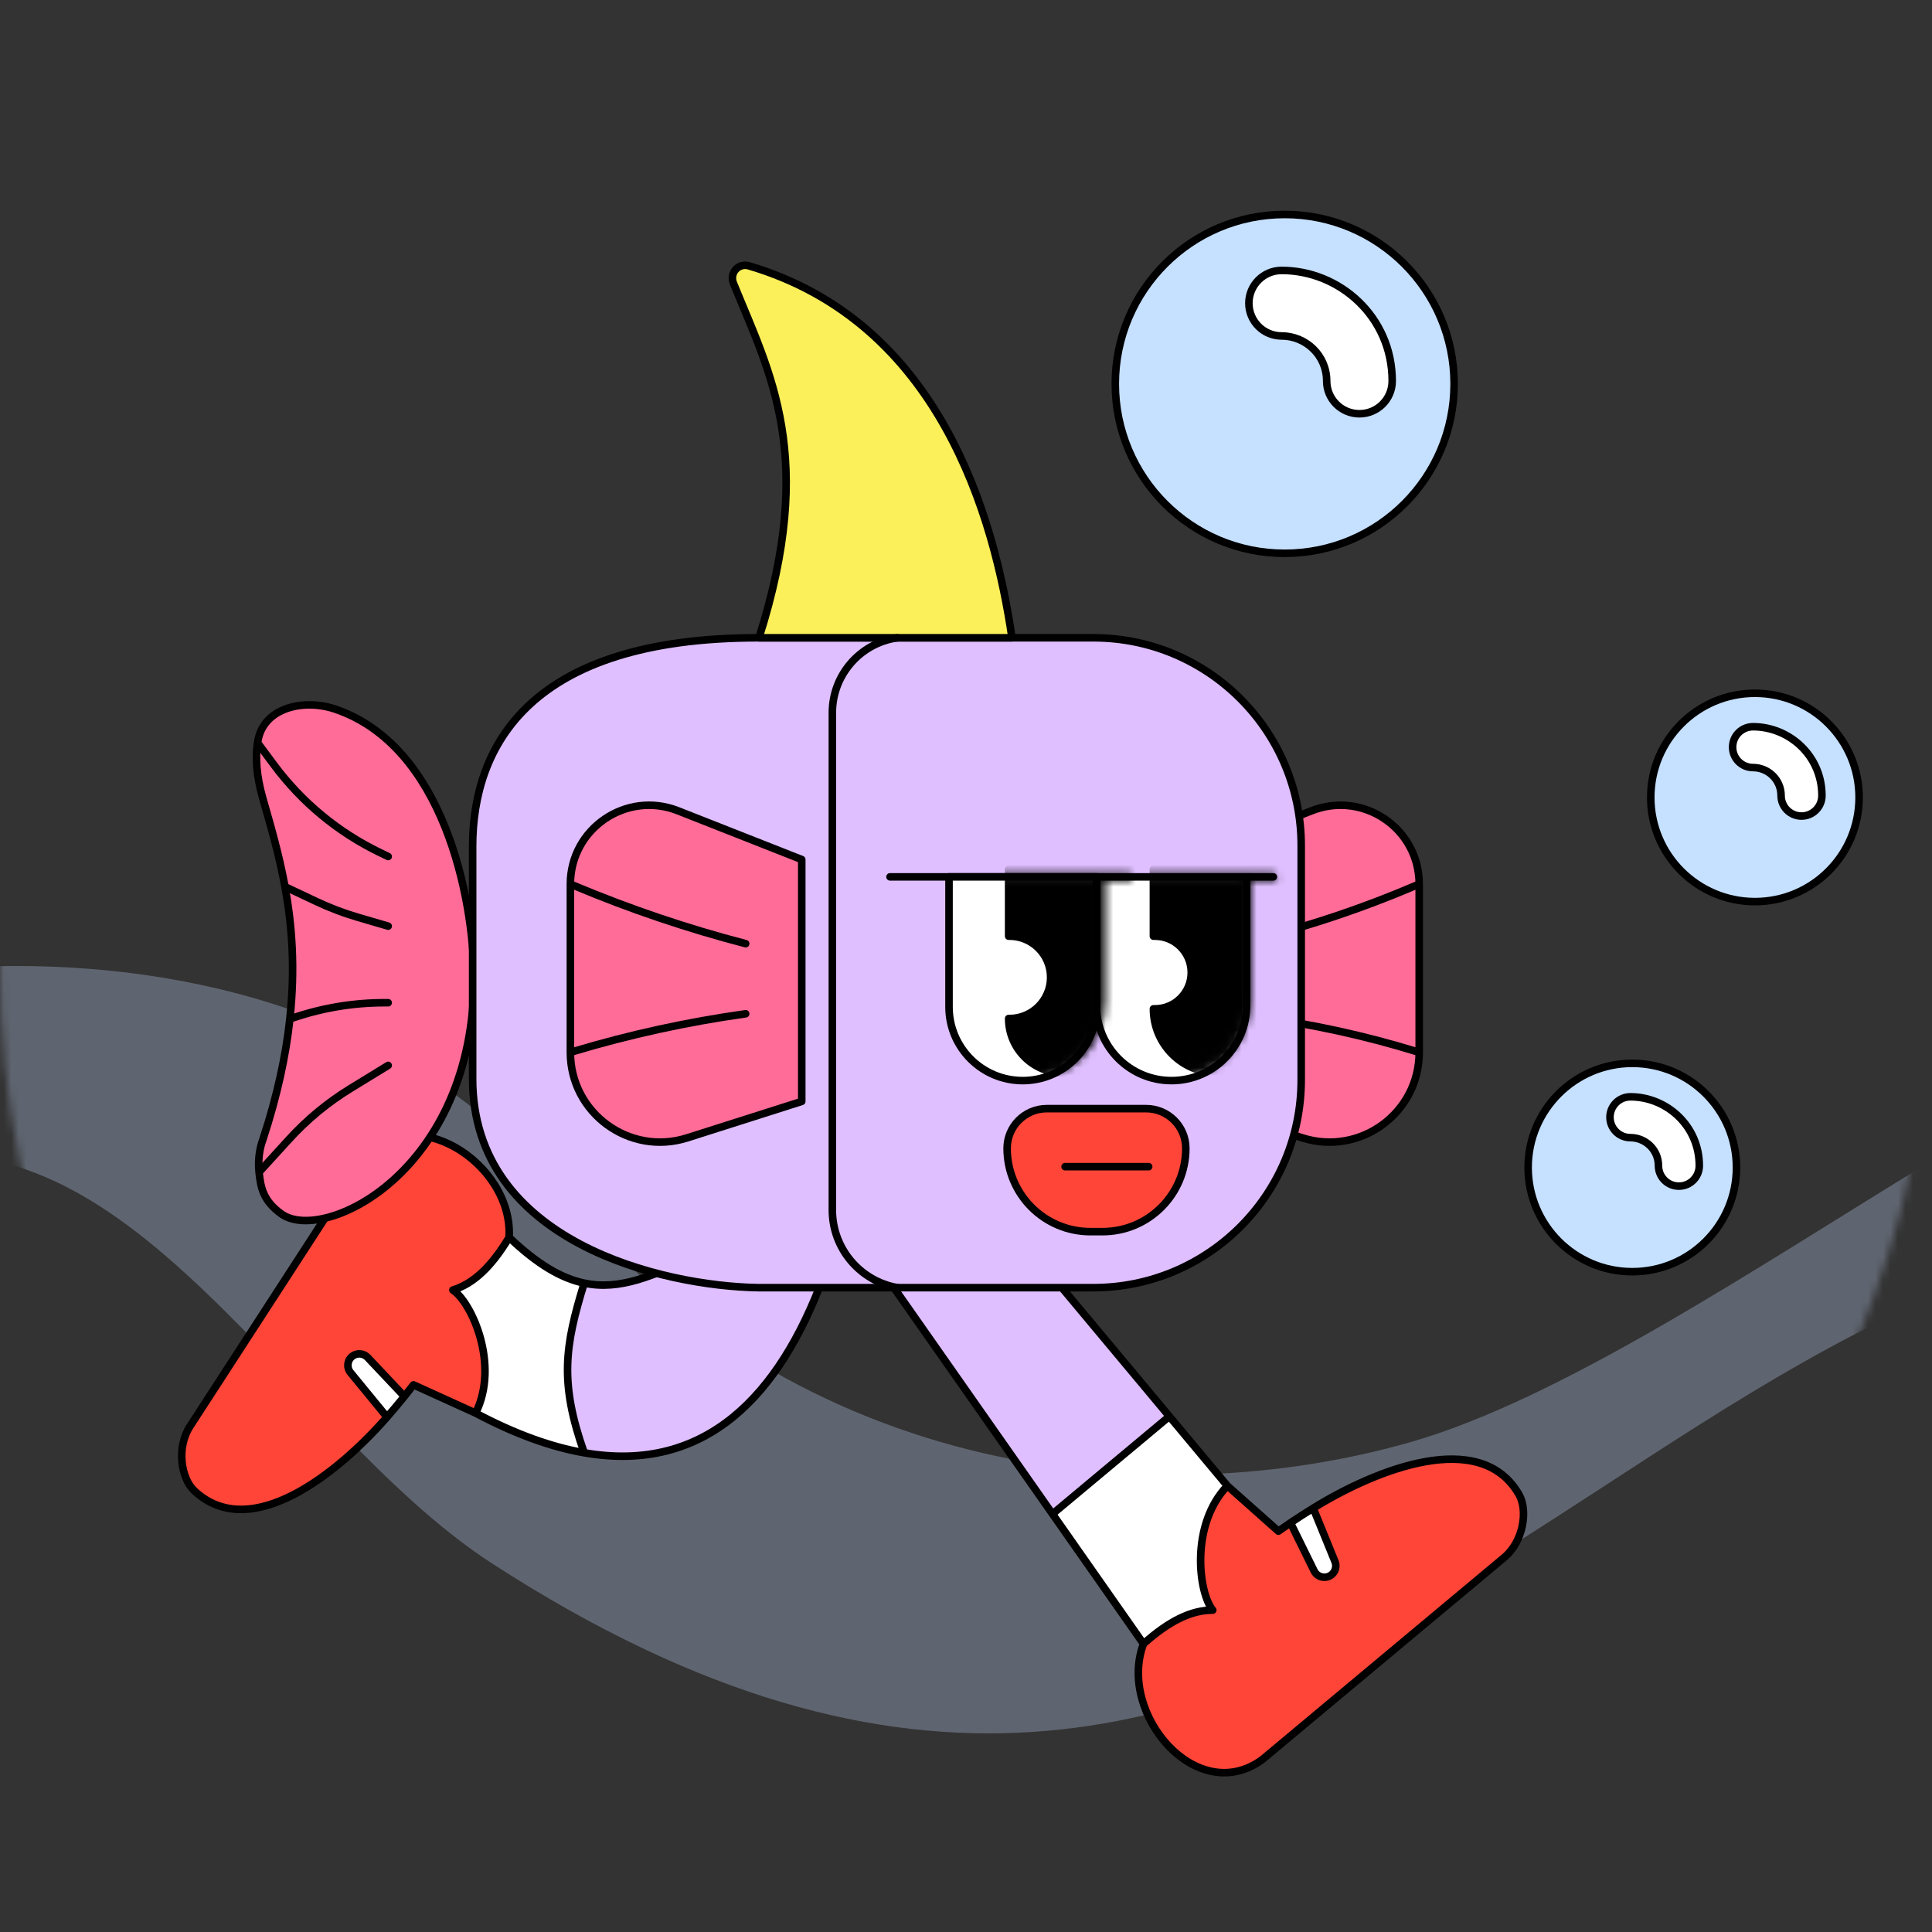
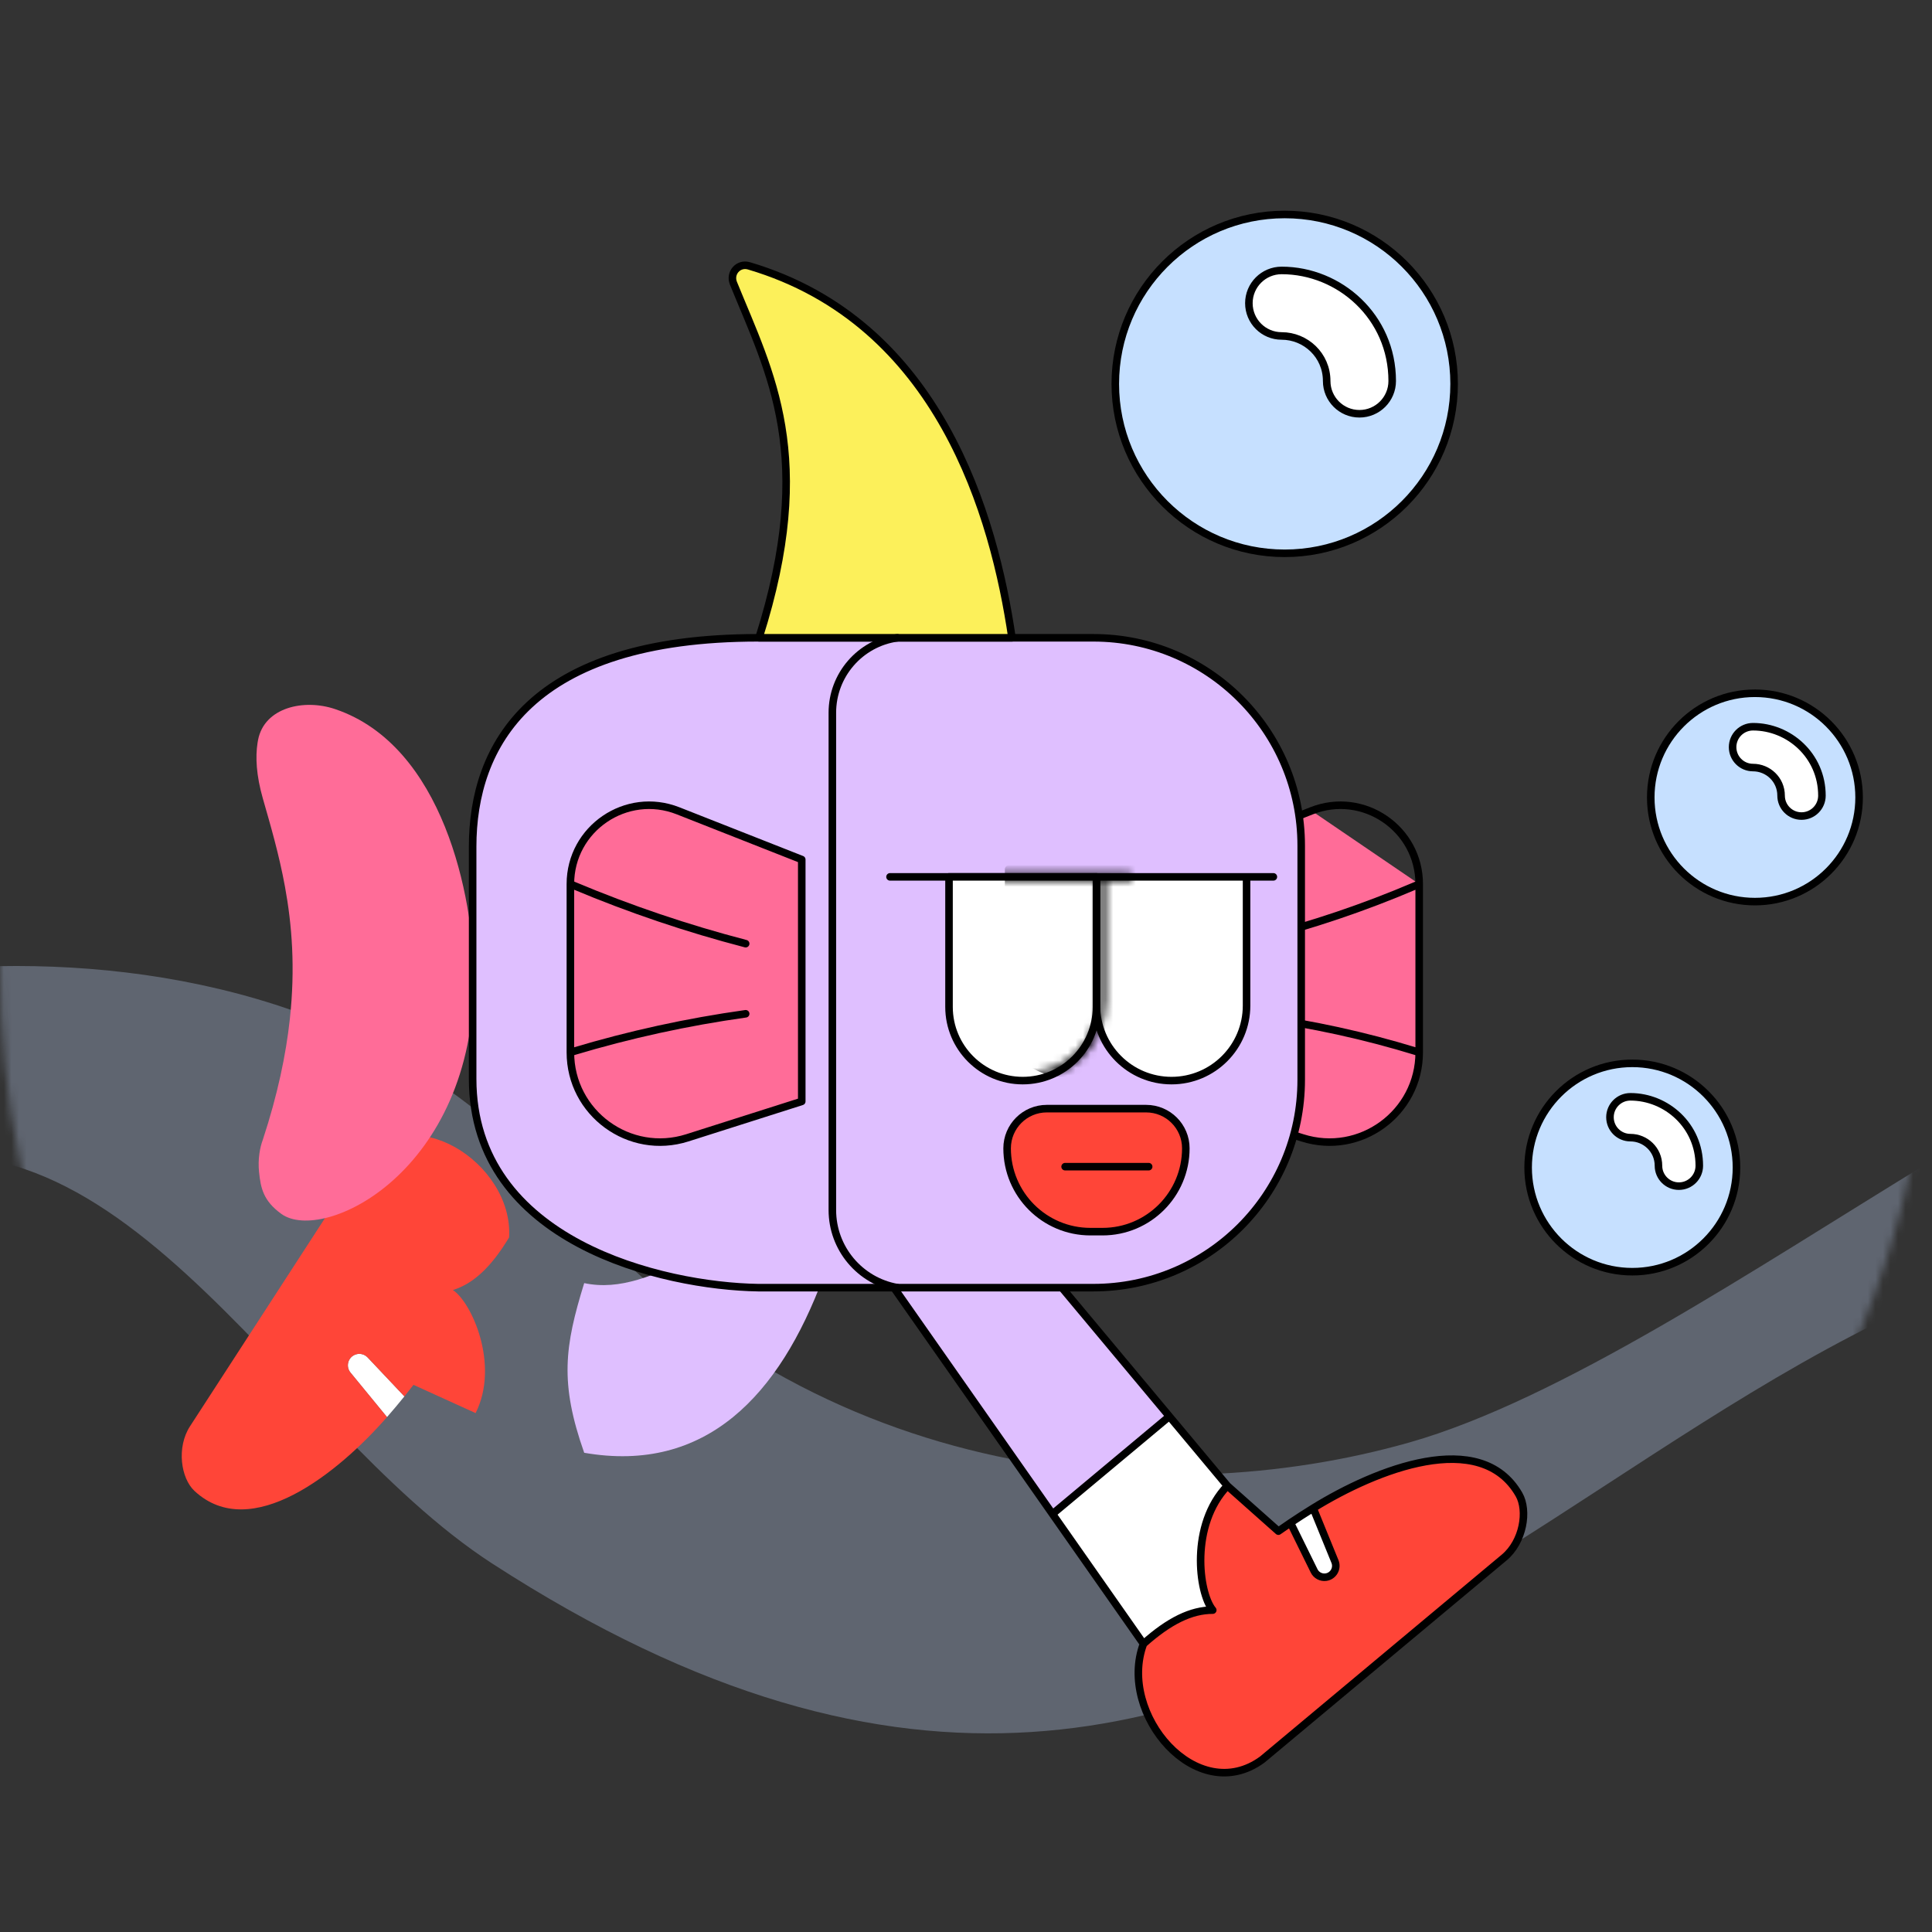
<svg xmlns="http://www.w3.org/2000/svg" width="256" height="256" viewBox="0 0 256 256" fill="none">
  <rect x="0" y="0" width="256" height="256" fill="#333333" stroke="none" />
  <mask id="mask0_5243_5919" style="mask-type:alpha" maskUnits="userSpaceOnUse" x="-1" y="0" width="257" height="256">
    <circle cx="127.999" cy="128" r="128" fill="black" />
  </mask>
  <g mask="url(#mask0_5243_5919)">
    <path opacity="0.3" d="M73.724 157.544C34.904 111.284 -43.888 130.173 -47.913 142.249C-64.392 156.161 -61.029 146.919 -67.184 142.249V180.893C-63.159 182.503 -50.612 169.012 -21.632 156.26C14.593 140.32 36.547 188.607 65.203 207.166C175.703 278.734 215.119 156.219 305.711 162.648V138.013C289.374 122.072 226.729 179.765 186.755 191.132C153.694 200.533 106.516 196.621 73.724 157.544Z" fill="#C5D8FF" />
    <path d="M51.281 187.77L46.44 181.869C45.815 181.107 46.072 179.96 46.964 179.539C47.556 179.259 48.262 179.392 48.712 179.868L53.585 185.029C52.883 185.898 52.109 186.822 51.281 187.77Z" fill="white" />
    <path d="M25.77 197.557C23.955 195.868 23.374 191.769 25.176 188.991L47.891 153.956C54.29 145.336 68.038 154.045 67.46 163.959C65.118 167.853 62.74 170.097 60.008 170.936C62.483 172.541 66.239 180.844 63.02 187.242L54.79 183.5C54.417 183.985 54.014 184.496 53.585 185.029L48.712 179.868C48.262 179.392 47.556 179.259 46.964 179.539C46.072 179.96 45.815 181.107 46.44 181.869L51.281 187.77C44.825 195.167 33.24 204.512 25.77 197.557Z" fill="#FF4538" />
    <path fill-rule="evenodd" clip-rule="evenodd" d="M109.083 169.244L93.774 165.736C93.296 165.953 92.827 166.167 92.367 166.377C86.573 169.025 82.192 171.027 77.41 170.019C74.818 178.411 74.138 183.231 77.41 192.501C93.571 195.309 103.295 184.825 109.083 169.244Z" fill="#DFBFFF" />
-     <path d="M63.02 187.242C66.239 180.844 62.483 172.541 60.008 170.936C62.74 170.097 65.118 167.853 67.46 163.959C71.236 167.561 74.402 169.386 77.41 170.019C74.818 178.411 74.138 183.231 77.41 192.501C73.089 191.75 68.309 190.049 63.02 187.242Z" fill="white" />
-     <path d="M51.281 187.77C44.825 195.167 33.24 204.512 25.77 197.557C23.955 195.868 23.374 191.769 25.176 188.991L47.891 153.956C54.29 145.336 68.038 154.045 67.46 163.959M51.281 187.77L46.44 181.869C45.815 181.107 46.072 179.96 46.964 179.539V179.539C47.556 179.259 48.262 179.392 48.712 179.868L53.585 185.029M51.281 187.77C52.109 186.822 52.883 185.898 53.585 185.029M53.585 185.029C54.014 184.496 54.417 183.985 54.79 183.5L63.02 187.242M63.02 187.242C66.239 180.844 62.483 172.541 60.008 170.936C62.74 170.097 65.118 167.853 67.46 163.959M63.02 187.242C68.309 190.049 73.089 191.75 77.41 192.501M67.46 163.959C71.236 167.561 74.402 169.386 77.41 170.019M77.41 170.019C74.818 178.411 74.138 183.231 77.41 192.501M77.41 170.019C82.192 171.027 86.573 169.025 92.367 166.377C92.827 166.167 93.296 165.953 93.774 165.736L109.083 169.244C103.295 184.825 93.571 195.309 77.41 192.501" stroke="black" stroke-linecap="round" stroke-linejoin="round" />
    <path d="M44.411 93.962C58.75 98.811 62.724 118.848 62.815 129.484C62.815 155.317 42.825 164.851 37.289 160.853C34.872 159.107 34.548 157.409 34.327 155.317C34.143 153.577 34.456 151.99 34.829 151.012C36.781 145.071 37.89 139.785 38.407 135.02C39.142 128.259 38.687 122.545 37.761 117.491C36.976 113.199 35.851 109.383 34.829 105.804C33.953 102.74 33.831 100.313 34.128 98.424C34.149 98.291 34.172 98.161 34.197 98.033C35.038 93.737 40.263 92.56 44.411 93.962Z" fill="#FF6C98" />
-     <path d="M34.128 98.424C34.149 98.291 34.172 98.161 34.197 98.033C35.038 93.737 40.263 92.56 44.411 93.962C58.75 98.811 62.724 118.848 62.815 129.484C62.815 155.317 42.825 164.851 37.289 160.853C34.872 159.107 34.548 157.409 34.327 155.317M34.128 98.424C33.831 100.313 33.953 102.74 34.829 105.804C35.851 109.383 36.976 113.199 37.761 117.491M34.128 98.424L36.324 101.377C39.989 106.306 44.789 110.277 50.318 112.952L51.436 113.493M37.761 117.491C38.687 122.545 39.142 128.259 38.407 135.02M37.761 117.491L41.933 119.461C43.707 120.299 45.544 120.996 47.427 121.547L51.436 122.719M38.407 135.02C37.89 139.785 36.781 145.071 34.829 151.012C34.456 151.99 34.143 153.577 34.327 155.317M38.407 135.02L38.742 134.905C42.667 133.556 46.788 132.867 50.939 132.867H51.436M34.327 155.317L38.321 150.939C40.697 148.335 43.427 146.079 46.433 144.237L51.436 141.171" stroke="black" stroke-linecap="round" stroke-linejoin="round" />
-     <path d="M188.051 117.144V139.44C188.051 147.486 180.226 153.208 172.559 150.769L166.684 148.9V134.74V124.409V110.233L173.789 107.434C180.637 104.736 188.051 109.784 188.051 117.144Z" fill="#FF6C98" />
+     <path d="M188.051 117.144V139.44C188.051 147.486 180.226 153.208 172.559 150.769L166.684 148.9V134.74V124.409V110.233L173.789 107.434Z" fill="#FF6C98" />
    <path d="M188.051 117.144V139.44M188.051 117.144L187.503 117.378C180.756 120.259 173.796 122.609 166.684 124.409M188.051 117.144C188.051 109.784 180.637 104.736 173.789 107.434L166.684 110.233V124.409M188.051 139.44L187.671 139.324C180.814 137.219 173.794 135.686 166.684 134.74M188.051 139.44C188.051 147.486 180.226 153.208 172.559 150.769L166.684 148.9V134.74M166.684 124.409V134.74" stroke="black" stroke-linecap="round" stroke-linejoin="round" />
    <path d="M174.006 199.841L176.889 206.909C177.261 207.822 176.676 208.842 175.7 208.98C175.052 209.073 174.417 208.738 174.128 208.15L170.995 201.781C171.923 201.157 172.935 200.503 174.006 199.841Z" fill="white" />
    <path d="M201.27 198.023C202.504 200.172 201.849 204.26 199.308 206.383L167.261 233.149C158.602 239.496 148.039 227.116 151.518 217.815C154.905 214.786 157.839 213.344 160.698 213.349C158.807 211.085 157.67 202.043 162.634 196.88L169.393 202.886C169.892 202.532 170.428 202.162 170.995 201.781L174.128 208.15C174.417 208.738 175.052 209.073 175.7 208.98C176.676 208.842 177.261 207.822 176.889 206.909L174.006 199.841C182.358 194.681 196.185 189.173 201.27 198.023Z" fill="#FF4538" />
    <path fill-rule="evenodd" clip-rule="evenodd" d="M127.811 155.188L115.807 166.86L139.461 200.61L154.946 187.676L127.811 155.188Z" fill="#DFBFFF" />
    <path d="M162.634 196.88C157.67 202.043 158.807 211.085 160.698 213.349C157.839 213.344 154.905 214.786 151.518 217.815L139.461 200.61L154.946 187.676L162.634 196.88Z" fill="white" />
    <path d="M174.006 199.841C182.358 194.681 196.185 189.173 201.27 198.023C202.504 200.172 201.849 204.26 199.308 206.383L167.261 233.149C158.602 239.496 148.039 227.116 151.518 217.815M174.006 199.841L176.889 206.909C177.261 207.822 176.676 208.842 175.7 208.98V208.98C175.052 209.073 174.417 208.738 174.128 208.15L170.995 201.781M174.006 199.841C172.935 200.503 171.923 201.157 170.995 201.781M170.995 201.781C170.428 202.162 169.892 202.532 169.393 202.886L162.634 196.88M162.634 196.88C157.67 202.043 158.807 211.085 160.698 213.349C157.839 213.344 154.905 214.786 151.518 217.815M162.634 196.88L154.946 187.676M151.518 217.815L139.461 200.61M139.461 200.61L115.807 166.86L127.811 155.188L154.946 187.676M139.461 200.61L154.946 187.676" stroke="black" stroke-linecap="round" stroke-linejoin="round" />
    <path d="M172.417 143.079V112.055C172.417 96.843 160.09 84.512 144.879 84.512H118.906H100.454C70.193 84.512 62.627 98.864 62.627 112.19V142.943C62.627 164.594 87.845 170.416 100.454 170.621H118.906H144.875C160.086 170.621 172.417 158.29 172.417 143.079Z" fill="#DFBFFF" stroke="black" stroke-linecap="round" stroke-linejoin="round" />
    <path d="M165.176 133.239V116.189H157.006H145.283V133.239C145.283 138.733 149.736 143.186 155.23 143.186C160.723 143.186 165.176 138.733 165.176 133.239Z" fill="white" />
    <path d="M168.728 116.189H165.176M117.931 116.189H125.036H144.573H145.283M165.176 116.189V133.239C165.176 138.733 160.723 143.186 155.23 143.186V143.186C149.736 143.186 145.283 138.733 145.283 133.239V116.189M165.176 116.189H157.006H145.283" stroke="black" stroke-linecap="round" stroke-linejoin="round" />
    <path d="M145.287 133.417V116.189H125.75V133.417C125.75 138.812 130.123 143.186 135.518 143.186C140.913 143.186 145.287 138.812 145.287 133.417Z" fill="white" stroke="black" stroke-linecap="round" stroke-linejoin="round" />
    <mask id="mask1_5243_5919" style="mask-type:alpha" maskUnits="userSpaceOnUse" x="98" y="115" width="53" height="29">
-       <path d="M145.992 132.69V116.188H137.822H126.1V132.69C126.1 138.183 130.553 142.636 136.046 142.636C141.539 142.636 145.992 138.183 145.992 132.69Z" fill="white" />
      <path d="M149.545 116.188H145.992M98.748 116.188H105.852H125.389H126.1M145.992 116.188V132.69C145.992 138.183 141.539 142.636 136.046 142.636V142.636C130.553 142.636 126.1 138.183 126.1 132.69V116.188M145.992 116.188H137.822H126.1" stroke="black" stroke-linecap="round" stroke-linejoin="round" />
    </mask>
    <g mask="url(#mask1_5243_5919)">
      <path d="M143.419 142.165H140.856C136.877 142.165 133.65 138.939 133.65 134.959H133.758C136.771 134.959 139.214 132.517 139.214 129.504C139.214 126.491 136.771 124.049 133.758 124.049H133.65V115.168H153.188V128.667V132.396C153.188 137.791 148.814 142.165 143.419 142.165Z" fill="black" stroke="black" stroke-linecap="round" stroke-linejoin="round" />
    </g>
    <mask id="mask2_5243_5919" style="mask-type:alpha" maskUnits="userSpaceOnUse" x="117" y="115" width="53" height="29">
      <path d="M165.174 132.69V116.188H157.004H145.282V132.69C145.282 138.183 149.735 142.636 155.228 142.636C160.721 142.636 165.174 138.183 165.174 132.69Z" fill="white" />
      <path d="M168.726 116.188H165.174M117.929 116.188H125.034H144.571H145.282M165.174 116.188V132.69C165.174 138.183 160.721 142.636 155.228 142.636V142.636C149.735 142.636 145.282 138.183 145.282 132.69V116.188M165.174 116.188H157.004H145.282" stroke="black" stroke-linecap="round" stroke-linejoin="round" />
    </mask>
    <g mask="url(#mask2_5243_5919)">
-       <path d="M162.601 142.165H161.322C156.633 142.165 152.832 138.364 152.832 133.675H153.033C155.692 133.675 157.846 131.52 157.846 128.862C157.846 126.204 155.692 124.049 153.033 124.049H152.832V115.168H172.37V132.396C172.37 137.791 167.996 142.165 162.601 142.165Z" fill="black" stroke="black" stroke-linecap="round" stroke-linejoin="round" />
-     </g>
+       </g>
    <path d="M144.486 163.2H146.089C152.186 163.2 157.128 158.257 157.128 152.161C157.128 149.256 154.773 146.9 151.867 146.9H138.708C135.803 146.9 133.448 149.256 133.448 152.161C133.448 158.257 138.39 163.2 144.486 163.2Z" fill="#FF4538" stroke="black" stroke-linecap="round" stroke-linejoin="round" />
    <path d="M152.204 154.589H141.133" stroke="black" stroke-linecap="round" stroke-linejoin="round" />
    <path d="M99.234 35.225C124.553 42.709 131.731 68.474 134.092 84.512H100.571C108.212 60.455 102.049 49.508 97.183 37.529C96.634 36.177 97.835 34.812 99.234 35.225Z" fill="#FCF05A" stroke="black" stroke-linecap="round" stroke-linejoin="round" />
    <path d="M118.902 84.512V84.512C113.961 85.218 110.291 89.45 110.291 94.441V160.337C110.291 165.398 113.919 169.732 118.902 170.621V170.621" stroke="black" stroke-linecap="round" stroke-linejoin="round" />
    <path d="M89.842 107.434L106.237 113.893V145.944L91.072 150.769C83.405 153.208 75.579 147.486 75.579 139.44V117.144C75.579 109.784 82.993 104.736 89.842 107.434Z" fill="#FF6C98" />
    <path d="M75.579 117.144V139.44M75.579 117.144L76.13 117.375C83.495 120.469 91.073 123.03 98.805 125.041M75.579 117.144C75.579 109.784 82.993 104.736 89.842 107.434L106.237 113.893V145.944L91.072 150.769C83.405 153.208 75.579 147.486 75.579 139.44M75.579 139.44L75.961 139.326C83.438 137.083 91.074 135.413 98.805 134.331" stroke="black" stroke-linecap="round" stroke-linejoin="round" />
    <circle cx="170.23" cy="50.868" r="22.448" fill="#C6E0FF" stroke="black" />
    <path fill-rule="evenodd" clip-rule="evenodd" d="M165.483 40.175C165.483 37.778 167.426 35.834 169.824 35.834C177.497 35.834 184.474 41.971 184.474 50.485C184.474 52.882 182.531 54.826 180.133 54.826C177.736 54.826 175.792 52.882 175.792 50.485C175.792 47.061 173.002 44.516 169.824 44.516C167.426 44.516 165.483 42.572 165.483 40.175Z" fill="white" stroke="black" stroke-linecap="round" stroke-linejoin="round" />
    <circle cx="216.288" cy="154.703" r="13.803" fill="#C6E0FF" stroke="black" />
    <path fill-rule="evenodd" clip-rule="evenodd" d="M213.329 148.039C213.329 146.544 214.54 145.333 216.035 145.333C220.817 145.333 225.166 149.158 225.166 154.464C225.166 155.959 223.955 157.17 222.46 157.17C220.966 157.17 219.755 155.959 219.755 154.464C219.755 152.33 218.016 150.744 216.035 150.744C214.54 150.744 213.329 149.533 213.329 148.039Z" fill="white" stroke="black" stroke-linecap="round" stroke-linejoin="round" />
    <circle cx="232.537" cy="105.665" r="13.803" fill="#C6E0FF" stroke="black" />
    <path fill-rule="evenodd" clip-rule="evenodd" d="M229.578 99C229.578 97.506 230.789 96.295 232.283 96.295C237.066 96.295 241.415 100.12 241.415 105.426C241.415 106.92 240.203 108.132 238.709 108.132C237.215 108.132 236.004 106.92 236.004 105.426C236.004 103.292 234.265 101.706 232.283 101.706C230.789 101.706 229.578 100.494 229.578 99Z" fill="white" stroke="black" stroke-linecap="round" stroke-linejoin="round" />
  </g>
</svg>